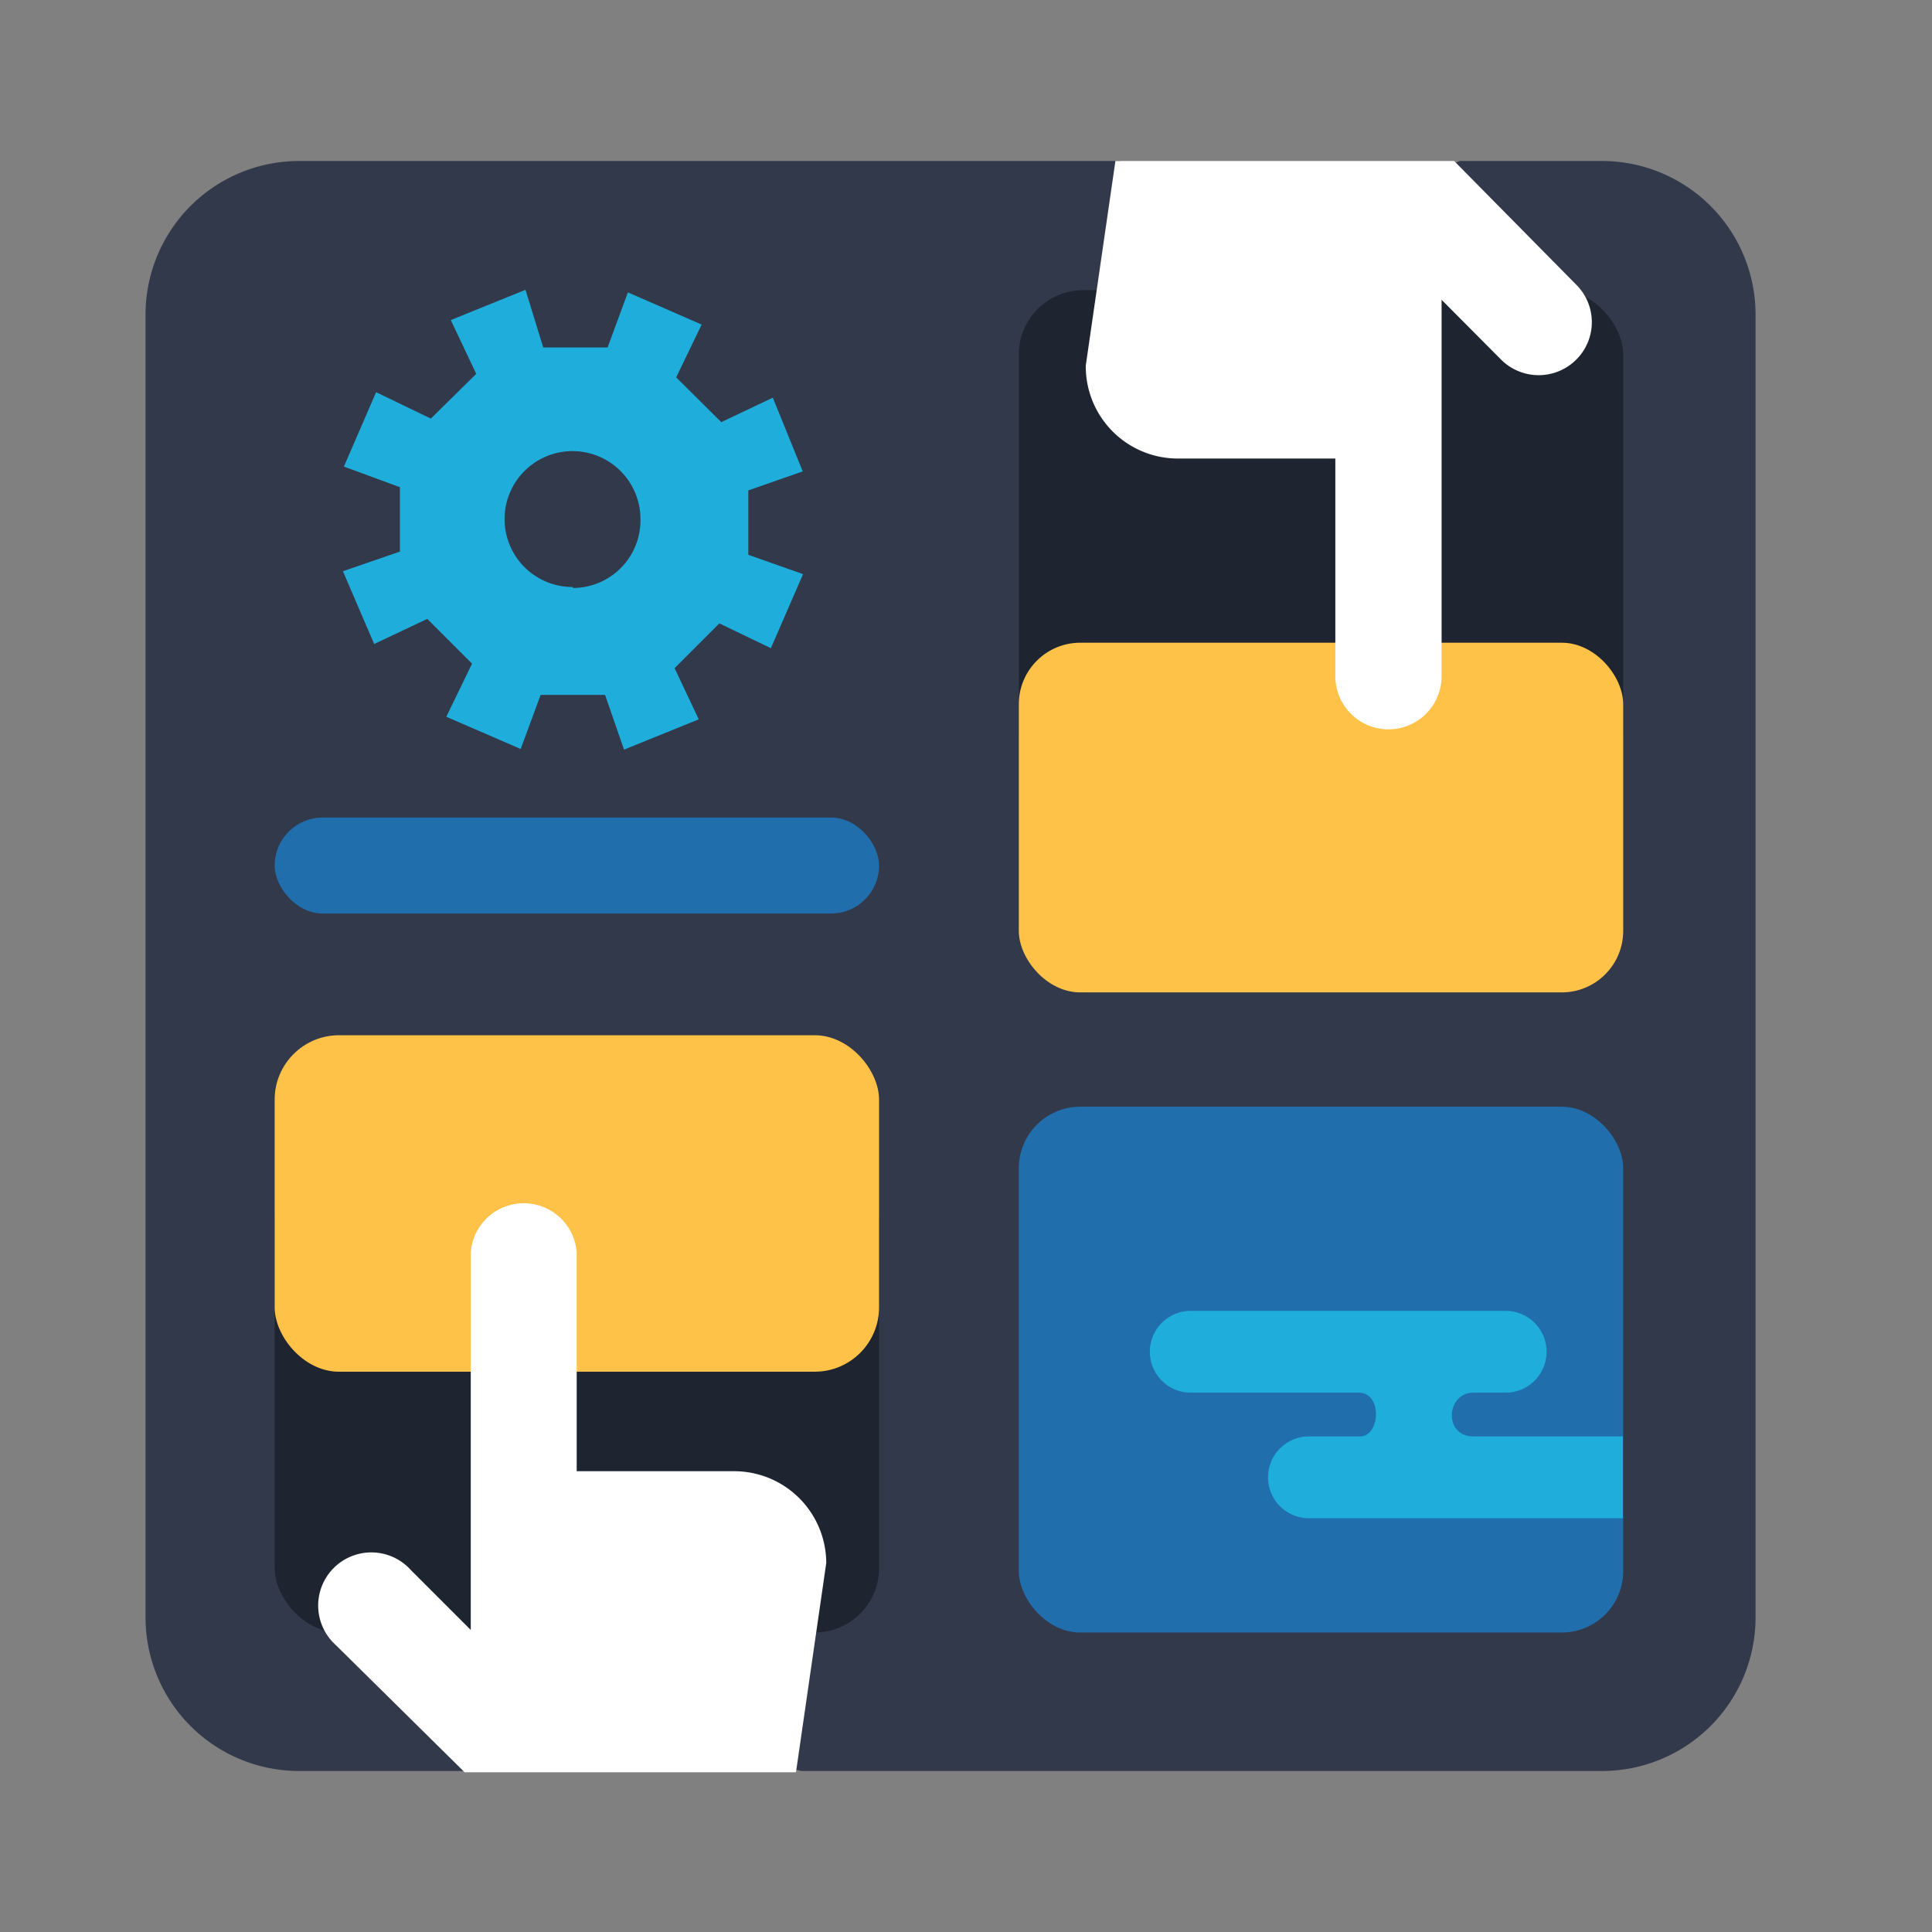
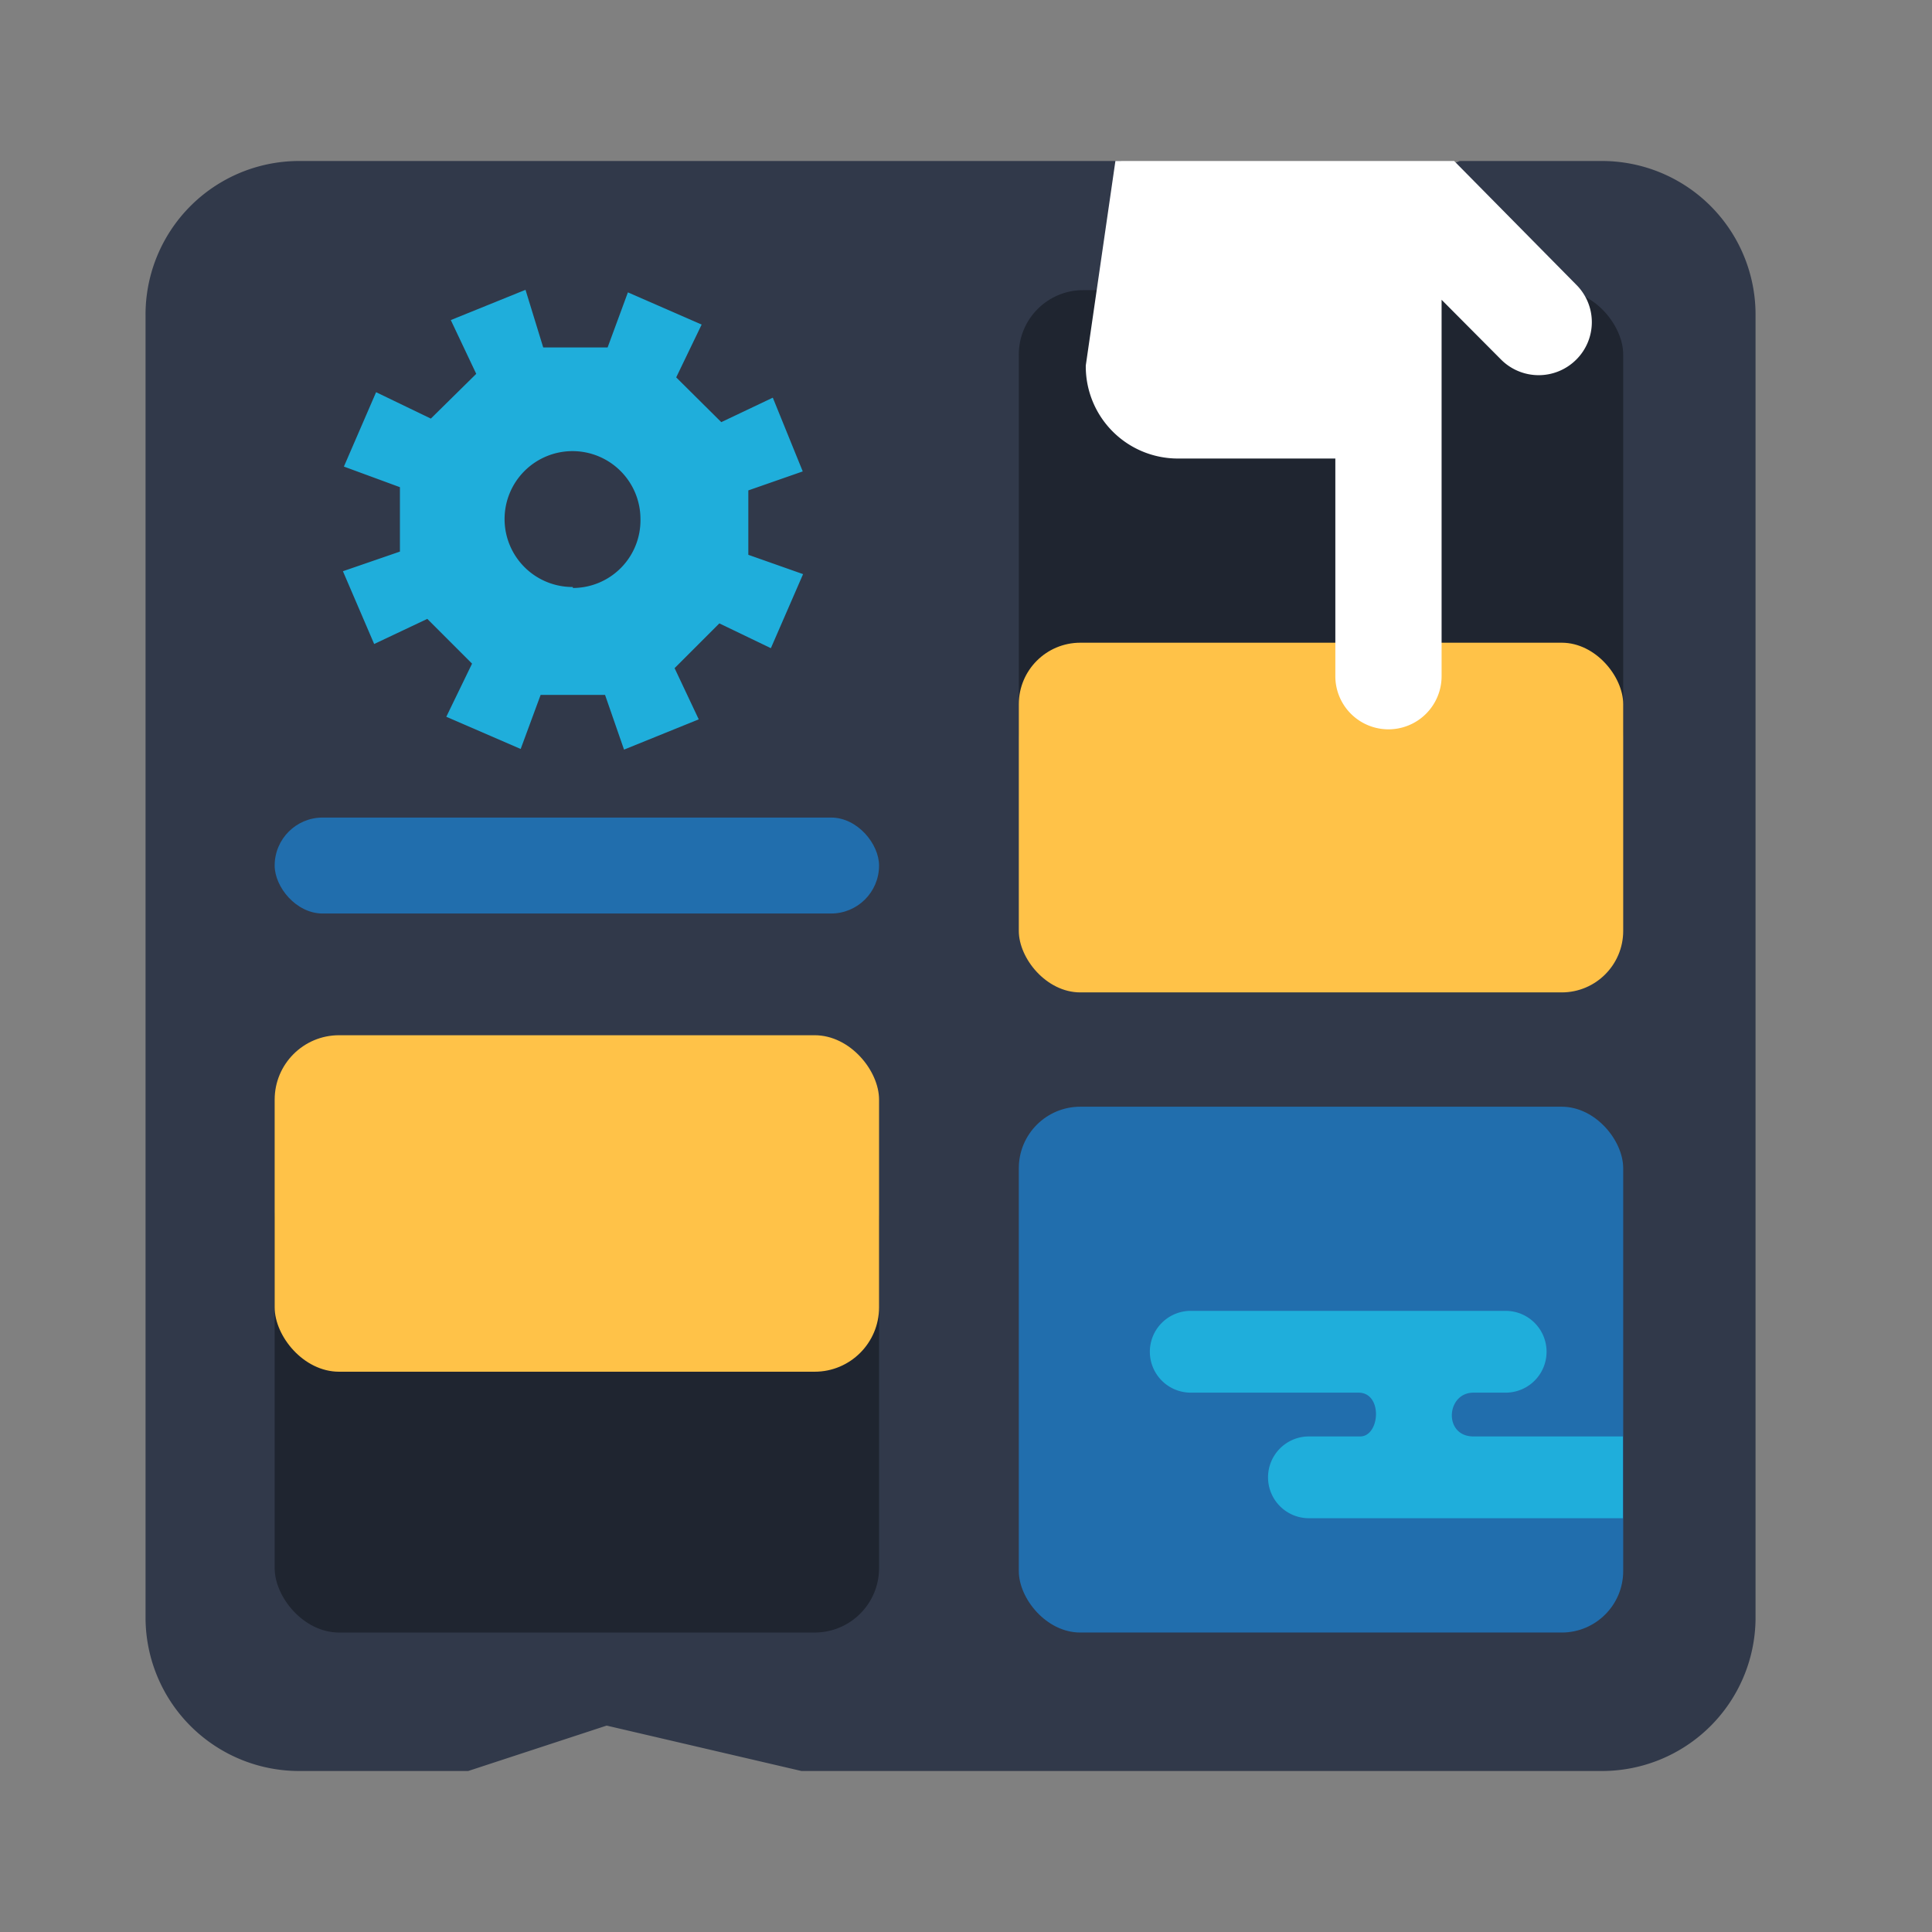
<svg xmlns="http://www.w3.org/2000/svg" viewBox="0 0 60 60">
  <rect x="0" y="0" width="60" height="60" fill="#808080" stroke="none" />
  <defs>
    <style>.cls-1{fill:#31394a;}.cls-2{fill:#1f2530;}.cls-3{fill:#ffc248;}.cls-4{fill:#216ead;}.cls-5{fill:#1faedb;}.cls-6{fill:#fff;}</style>
  </defs>
  <path class="cls-1" d="M49.77,55H24.89l-6.05-1.41L14.54,55H9.27a4.77,4.77,0,0,1-4.75-4.75V9.8A4.77,4.77,0,0,1,9.27,5H34.8l4.63,2.51L45.33,5h4.44A4.77,4.77,0,0,1,54.52,9.8V50.29A4.77,4.77,0,0,1,49.77,55Z" />
  <rect class="cls-2" x="8.53" y="35.87" width="18.77" height="14.83" rx="2" />
  <rect class="cls-3" x="8.53" y="32.15" width="18.77" height="10.45" rx="2" />
  <rect class="cls-2" x="31.64" y="9.01" width="18.77" height="15.71" rx="2" />
  <rect class="cls-4" x="31.64" y="34.37" width="18.77" height="16.33" rx="1.91" />
  <rect class="cls-3" x="31.64" y="19.96" width="18.77" height="10.86" rx="1.91" />
  <path class="cls-5" d="M23.24,17.23v-2l1.69-.59L24,12.35l-1.6.76L21,11.72l.79-1.64-2.29-1-.63,1.71h-2L16.32,9,14,9.94l.79,1.67L13.38,13l-1.7-.82-1,2.31,1.74.64v2l-1.77.61L11.62,20l1.65-.78,1.39,1.39-.8,1.65,2.31,1,.62-1.68h2l.59,1.7,2.32-.94-.75-1.59,1.39-1.39,1.6.77,1-2.3Zm-5.45,1a2.11,2.11,0,1,1,2.1-2.1A2.1,2.1,0,0,1,17.79,18.26Z" />
  <path class="cls-5" d="M35.71,42A1.27,1.27,0,0,1,37,40.71h9.76a1.27,1.27,0,0,1,0,2.54h-1c-.85,0-.94,1.36,0,1.36H50.4v2.54H40.65a1.27,1.27,0,0,1,0-2.54h1.59c.62,0,.71-1.36-.05-1.36H37A1.27,1.27,0,0,1,35.71,42Z" />
  <rect class="cls-4" x="8.53" y="25.39" width="18.77" height="2.98" rx="1.49" />
  <path class="cls-6" d="M36.57,14.24h4.9V21a1.65,1.65,0,0,0,3.3,0V9.31l1.85,1.86a1.65,1.65,0,0,0,2.33,0,1.64,1.64,0,0,0,0-2.33L45.16,5H34.64l-.92,6.35A2.86,2.86,0,0,0,36.57,14.24Z" />
-   <path class="cls-6" d="M22.81,45.69h-4.9v-6.8a1.65,1.65,0,0,0-3.29,0V50.62l-1.86-1.86a1.65,1.65,0,1,0-2.33,2.33l4,3.95H24.72l.94-6.5A2.86,2.86,0,0,0,22.81,45.69Z" />
</svg>